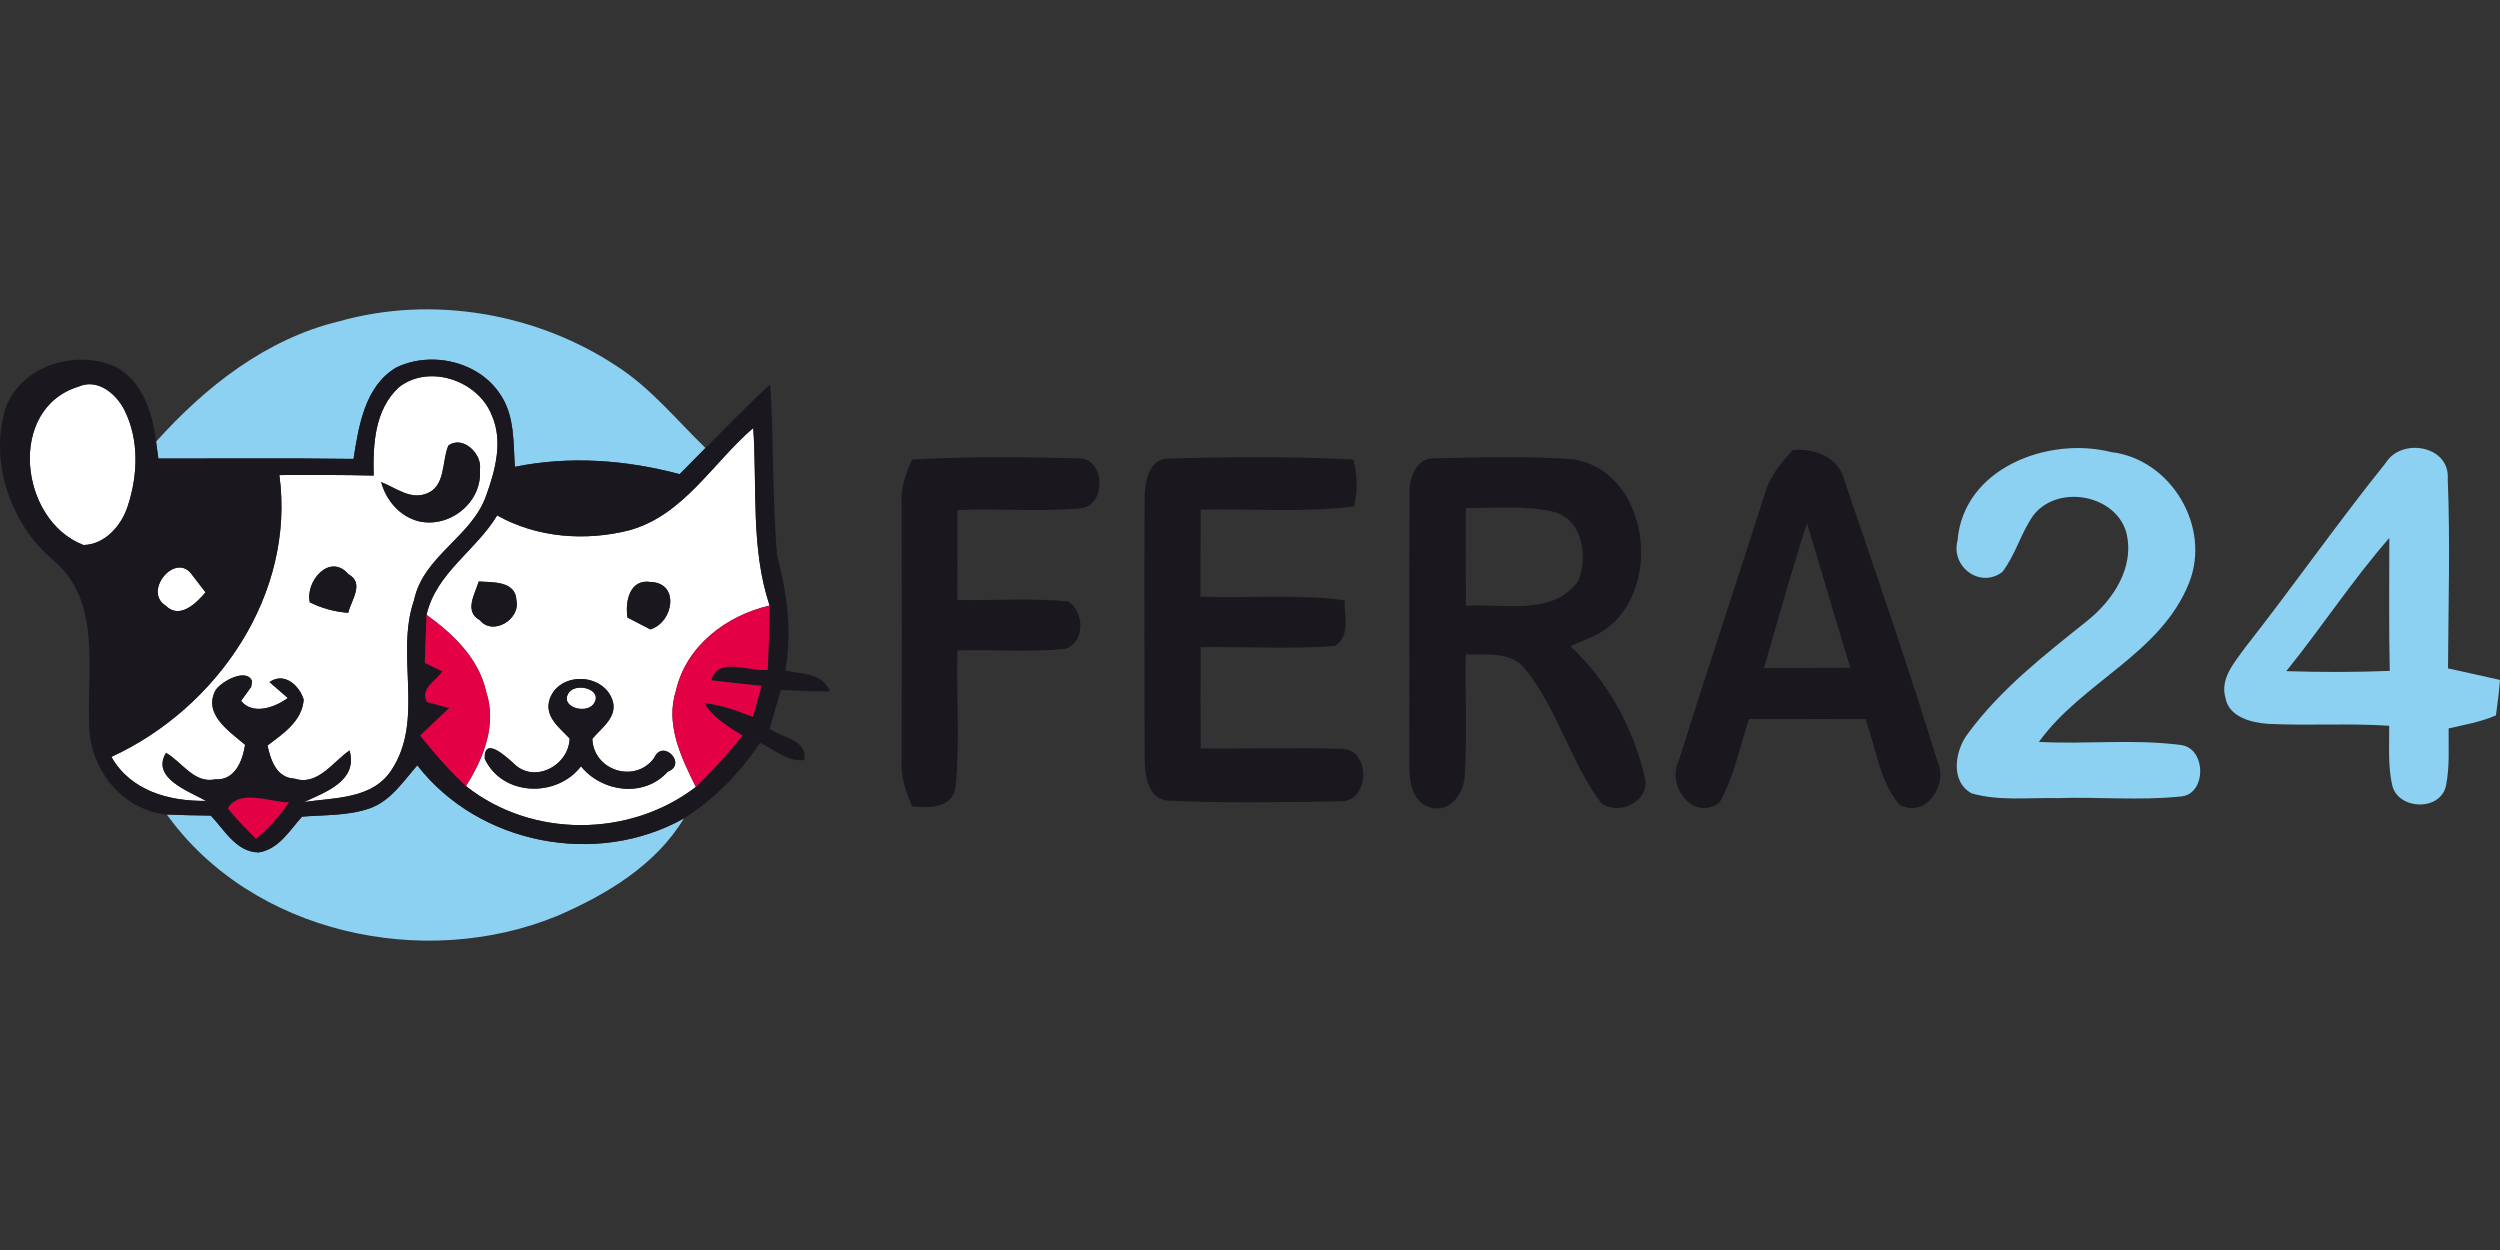
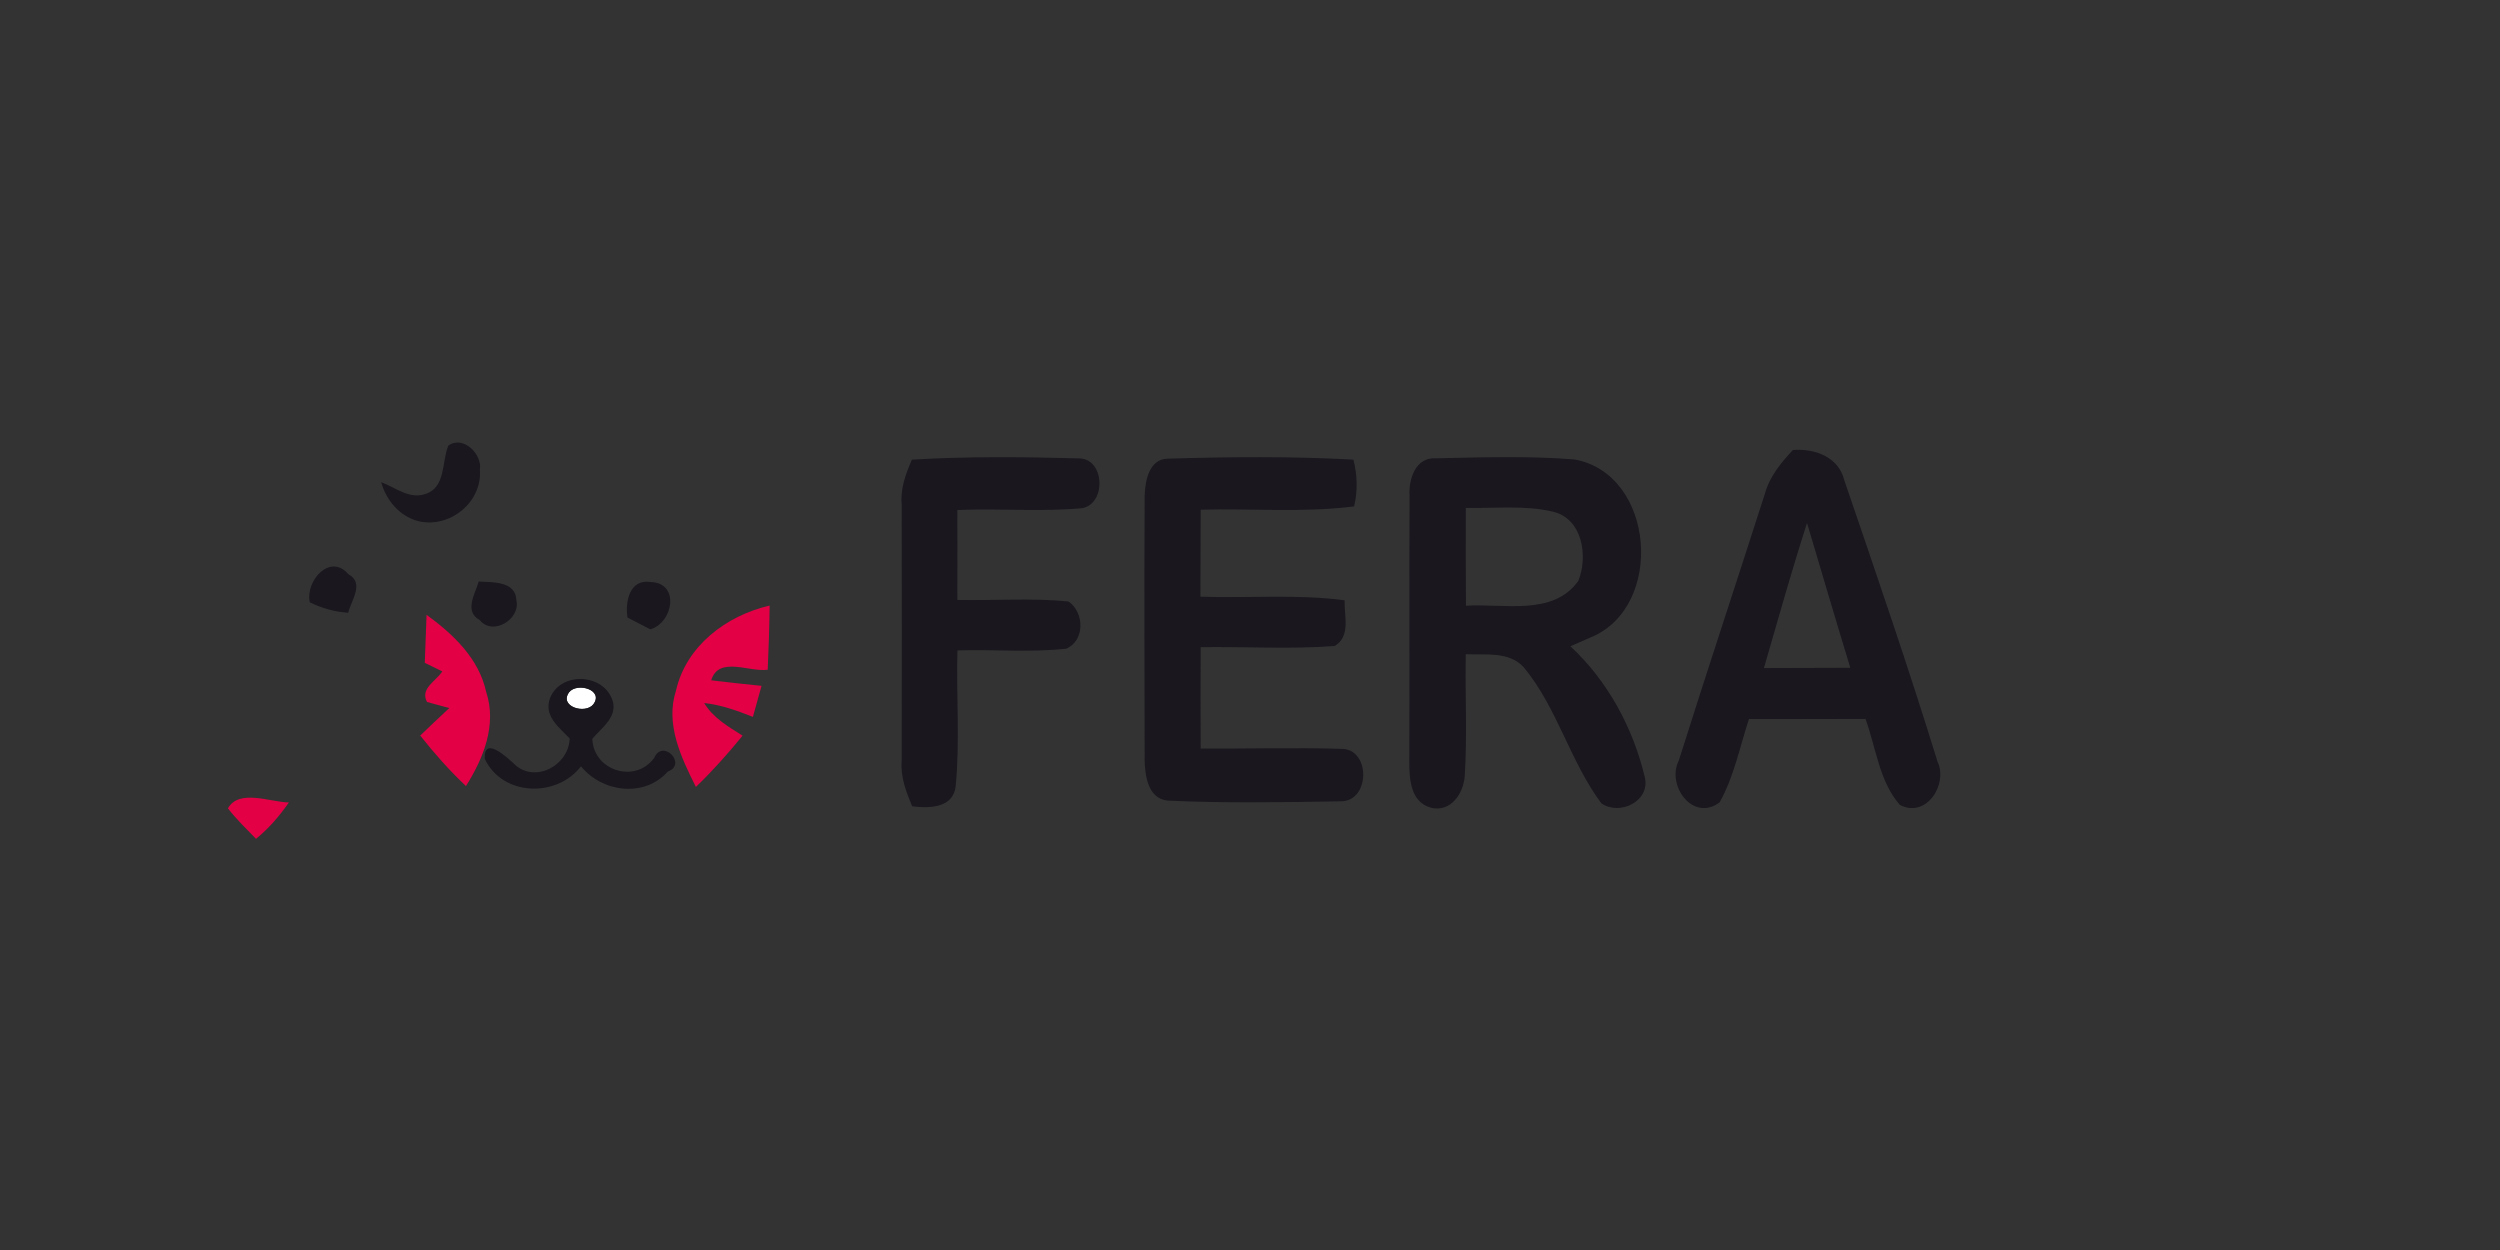
<svg xmlns="http://www.w3.org/2000/svg" id="prefix__Ebene_2" viewBox="0 -35.102 283.67 141.835">
  <rect x="0" y="-35.102" width="283.67" height="141.835" fill="#333333" stroke="none" />
  <defs>
    <style>.prefix__cls-1{fill:#fff}.prefix__cls-2{fill:#1a171e}</style>
  </defs>
  <g id="prefix__Ebene_1-2">
    <g id="prefix___ffffffff">
-       <path d="M8.93 8.76c2.2-.97 4.34.89 5.24 2.77 1.63 3.33 1.47 7.32.33 10.78-.69 2.2-2.59 4.39-5.03 4.43-7.3-2.8-8.69-15.51-.54-17.98Zm36.33.08c3.41-2.68 8.98-.78 10.53 3.15 1.3 2.88.44 6.19-.58 9.02-1.59 4.78-7.18 6.93-8.23 12-2.16 6.24 1.23 13.53-2.56 19.27-2.15 3.31-6.47 3.12-9.92 3.62 2.45-1.12 6.14-2.42 5.16-5.85-1.89 1.3-3.61 4.05-6.24 3.2-2.06-.1-2.7-2.1-3.07-3.76 1.78-1.35 3.92-2.75 4.11-5.21-.5-1.62-2.2-3.16-3.88-1.99.52.46 1.56 1.36 2.08 1.81-1.47 1.08-3.96 1.97-5.31.33.29-.4.86-1.2 1.15-1.59l.1-.65c-.59-1.54-3.47-.02-4.15 1.04-1.43 2.71 1.6 4.67 3.36 6.18-.29 1.82-1.13 4.05-3.38 3.92-2.42.5-3.75-1.95-5.59-3.01-1.72 2.85 2.53 4.33 4.54 5.45-4.17.07-8.56-1.13-10.74-4.99C24.67 45.24 33.53 32.33 31.7 18.8c3.57-.01 7.14-.03 10.7.06-.09-3.51.1-7.47 2.86-10.02m5.61 6.62c-.77 1.85-.26 4.74-2.61 5.49-1.8.63-3.42-.75-5.01-1.35.57 2.08 2.1 3.89 4.24 4.44 3.54.84 7.27-2.17 6.96-5.86.3-1.74-1.92-3.94-3.58-2.72M35.15 33.24c1.37.68 2.83 1.08 4.36 1.19.35-1.44 1.88-3.37.02-4.38-2.08-2.44-4.91.77-4.38 3.19Z" class="prefix__cls-1" />
-       <path d="M71.43 25.06c6.15-1.71 9.45-7.66 14.04-11.6.46 6.72-.31 13.65 1.86 20.15-4.9 1.13-9.48 4.57-10.63 9.66-1.23 3.8.59 7.58 2.26 10.92-7.5 5.77-18.65 5.82-26.09-.1 1.98-3.13 3.53-6.94 2.3-10.67-.83-3.81-3.74-6.56-6.77-8.76 1.1-4.78 5.62-7.29 8.01-11.28 4.53 2.55 10.04 2.95 15.02 1.68m-17.11 5.82c-.42 1.42-1.69 3.39.12 4.38 1.47 1.83 4.62-.08 4.16-2.22-.07-2.24-2.71-2.06-4.28-2.16m16.88 4.09c.64.33 1.94 1 2.59 1.34 2.63-.78 3.36-5.26.07-5.37-2.4-.4-2.95 2.19-2.66 4.03m-8.8 9.17c-.72 2.02 1.04 3.28 2.24 4.56-.11 3.13-4.12 5.2-6.42 2.76-.81-.71-3.32-3.07-3.22-.47 1.99 4.27 8.17 4.46 10.92.86 2.4 2.96 7.2 3.59 9.85.6 2.25-.82-.56-3.8-1.55-1.54-2.15 2.93-6.88 1.44-7.01-2.18 1.07-1.28 3-2.55 2.24-4.51-1.14-2.96-5.9-3.09-7.05-.08ZM18.81 33.63c-2.57-1.59.92-5.95 2.83-3.71.42.54 1.26 1.64 1.68 2.19-1.04 1.24-2.93 3.1-4.51 1.52Z" class="prefix__cls-1" />
      <path d="M64.58 43.44c.92-1.14 3.96-.27 2.75 1.37-.92 1.17-3.94.26-2.75-1.37Z" class="prefix__cls-1" />
    </g>
-     <path id="prefix___8cd1f2ff" fill="#8cd1f2" d="M38.5 1.35C49.1-1.63 60.93.42 70.07 6.5c3.83 2.49 6.72 6.08 9.98 9.23-.98.99-1.96 1.98-2.93 2.97-6.09-1.62-12.5-2.1-18.7-.83-.18-2.75-.01-5.75-1.61-8.15-2.42-3.81-7.85-5.04-11.83-3.13-3.59 2.11-4.27 6.63-4.87 10.38-7.38-.1-14.76-.03-22.14-.04-.06-.48-.2-1.44-.26-1.92C23.32 8.77 30.18 3.36 38.5 1.35Zm183.62 24.87c.67-8.21 10.28-11.83 17.41-10.03 6.79.78 11.4 8.47 8.86 14.84-3.19 8.06-12.15 11.26-17.04 18.05 5.36.29 10.75-.35 16.08.35 2.97.32 2.98 5.72-.07 5.85-4.61.48-9.27.02-13.9.18-3.24-.08-6.59.36-9.74-.54-2.49-1.37-1.89-4.91-.39-6.83 3.68-5 8.63-8.85 13.43-12.69 3.01-2.38 5.53-6.16 4.49-10.15-1.3-4.32-7.89-5.41-10.57-1.82-1.39 2-1.99 4.44-3.48 6.37-2.54 1.91-5.87-.6-5.08-3.58Zm48.6-8.82c1.8-2.88 7.28-1.94 7.02 1.84.29 7.16.07 14.34.03 21.5 1.96.43 3.93.86 5.9 1.31-.11 1.34-.27 2.68-.46 4.02-1.71.75-3.57 1.06-5.37 1.48-.02 2.16.13 4.34-.29 6.47-.61 2.93-5.29 2.8-6.08.11-.54-2.25-.35-4.59-.37-6.88-4.58-.31-9.18.01-13.75-.22-1.87-.12-4.42-.77-4.82-2.9-.67-2.21.99-4.03 2.17-5.69 5.45-6.93 10.5-14.17 16.02-21.04m-11.3 23.65c3.91.13 7.82.13 11.74-.03-.11-5.03-.04-10.06-.05-15.08-4.2 4.8-7.68 10.16-11.69 15.11ZM42.01 56.6c2.35-.86 3.76-3.06 5.34-4.86 6.99 8.99 20.35 11.57 30.25 6.02-3.2 5.33-8.84 8.68-14.41 11.08-15.08 6.18-34.56 2-44.26-11.52 1.66.07 3.32.1 4.99.12 1.55 1.63 2.89 4.15 5.44 4.18 2.27-.36 3.5-2.49 4.91-4.06 2.59-.21 5.26-.08 7.74-.96Z" />
    <g id="prefix___1a171eff">
-       <path d="M.61 11.27c1.72-4.88 7.97-6.79 12.48-4.76 3.07 1.6 4.25 5.28 4.62 8.5.06.48.2 1.44.26 1.92 7.38.01 14.76-.06 22.14.04.6-3.75 1.28-8.27 4.87-10.38 3.98-1.91 9.41-.68 11.83 3.13 1.6 2.4 1.43 5.4 1.61 8.15 6.2-1.27 12.61-.79 18.7.83.97-.99 1.95-1.98 2.93-2.97 2.41-2.44 4.82-4.89 7.34-7.23.44 6.48.22 12.99.79 19.45 1.13 4.24 1.73 8.65.92 13.01 1.82.49 4.25.22 5.06 2.39-1.85.01-3.7-.07-5.54-.16-.44 1.46-.88 2.92-1.3 4.39 1.38 1.06 4.37 1.22 3.93 3.56-1.91.24-3.39-1.2-5-1.96-2.28 3.4-5.17 6.39-8.65 8.58-9.9 5.55-23.26 2.97-30.25-6.02-1.58 1.8-2.99 4-5.34 4.86-2.48.88-5.15.75-7.74.96-1.41 1.57-2.64 3.7-4.91 4.06-2.55-.03-3.89-2.55-5.44-4.18-1.67-.02-3.33-.05-4.99-.12-5.11-.49-8.83-5.26-8.81-10.26-.25-6.25 1.39-13.96-4.03-18.56C1.22 24.41-1.22 17.43.61 11.27m8.32-2.51c-8.15 2.47-6.76 15.18.54 17.98 2.44-.04 4.34-2.23 5.03-4.43 1.14-3.46 1.3-7.45-.33-10.78-.9-1.88-3.04-3.74-5.24-2.77m36.33.08c-2.76 2.55-2.95 6.51-2.86 10.02-3.56-.09-7.13-.07-10.7-.06 1.83 13.53-7.03 26.44-19.06 31.98 2.18 3.86 6.57 5.06 10.74 4.99-2.01-1.12-6.26-2.6-4.54-5.45 1.84 1.06 3.17 3.51 5.59 3.01 2.25.13 3.09-2.1 3.38-3.92-1.76-1.51-4.79-3.47-3.36-6.18.68-1.06 3.56-2.58 4.15-1.04l-.1.65c-.29.39-.86 1.19-1.15 1.59 1.35 1.64 3.84.75 5.31-.33-.52-.45-1.56-1.35-2.08-1.81 1.68-1.17 3.38.37 3.88 1.99-.19 2.46-2.33 3.86-4.11 5.21.37 1.66 1.01 3.66 3.07 3.76 2.63.85 4.35-1.9 6.24-3.2.98 3.43-2.71 4.73-5.16 5.85 3.45-.5 7.77-.31 9.92-3.62 3.79-5.74.4-13.03 2.56-19.27 1.05-5.07 6.64-7.22 8.23-12 1.02-2.83 1.88-6.14.58-9.02-1.55-3.93-7.12-5.83-10.53-3.15m26.17 16.22c-4.98 1.27-10.49.87-15.02-1.68-2.39 3.99-6.91 6.5-8.01 11.28-.06 1.81-.13 3.63-.2 5.45.5.24 1.49.73 1.99.97-.72 1.11-2.55 1.94-1.74 3.47.63.18 1.9.52 2.53.69-1.11 1.03-2.21 2.07-3.3 3.12 1.6 2.02 3.31 3.96 5.19 5.73 7.44 5.92 18.59 5.87 26.09.1 1.9-1.82 3.64-3.78 5.3-5.82-1.62-1.02-3.34-2.01-4.36-3.7 1.92.2 3.74.87 5.53 1.57.32-1.17.65-2.34.98-3.52-1.91-.19-3.81-.4-5.71-.63.85-2.79 4.31-.9 6.41-1.2.11-2.43.19-4.85.22-7.28-2.17-6.5-1.4-13.43-1.86-20.15-4.59 3.94-7.89 9.89-14.04 11.6m-52.62 8.57c1.58 1.58 3.47-.28 4.51-1.52-.42-.55-1.26-1.65-1.68-2.19-1.91-2.24-5.4 2.12-2.83 3.71m7.05 22.99c.96 1.24 2.1 2.34 3.19 3.46 1.45-1.18 2.67-2.6 3.73-4.13-2.14-.03-5.65-1.57-6.92.67Z" class="prefix__cls-2" />
      <path d="M50.87 15.46c1.66-1.22 3.88.98 3.58 2.72.31 3.69-3.42 6.7-6.96 5.86-2.14-.55-3.67-2.36-4.24-4.44 1.59.6 3.21 1.98 5.01 1.35 2.35-.75 1.84-3.64 2.61-5.49Zm112.04 1.44c5.24-.11 10.52-.29 15.74.13 9.16 1.64 10.27 16.74 1.85 20.19-.58.25-1.73.76-2.31 1.01 4.24 3.92 7.12 9.28 8.45 14.87.63 2.71-2.85 4.4-4.94 2.95-3.55-4.76-4.99-10.82-8.79-15.42-1.68-1.87-4.37-1.38-6.59-1.5-.09 4.6.18 9.22-.12 13.83-.14 1.96-1.57 4.14-3.83 3.59-2.37-.64-2.47-3.35-2.46-5.36.04-10.01-.02-20.02.03-30.02-.13-1.89.67-4.41 2.97-4.27m3.41 5.63c0 3.7-.01 7.4.02 11.1 4.21-.29 9.9 1.22 12.75-2.83 1.11-2.73.5-6.96-2.78-7.82-3.27-.79-6.67-.38-9.99-.45Zm37.11-6.57c2.48-.2 5.19.77 5.84 3.43 3.62 10.59 7.27 21.2 10.57 31.9 1.25 2.61-1.3 6.53-4.28 4.93-2.34-2.69-2.69-6.49-3.89-9.75-4.41.02-8.82.01-13.22.02-1.05 3.17-1.68 6.52-3.33 9.45-3.01 2.27-6.07-1.92-4.63-4.75 3.19-10.12 6.54-20.2 9.78-30.31.53-1.93 1.83-3.48 3.16-4.92m-3.28 24.74c3.27-.02 6.53-.02 9.8-.03-1.67-5.47-3.28-10.95-4.91-16.43-1.75 5.45-3.3 10.96-4.89 16.46Zm-96.68-23.65c6.34-.38 12.7-.31 19.04-.14 2.84.1 3.04 5.09.31 5.65-4.71.44-9.47 0-14.19.21 0 3.4.02 6.8 0 10.2 4.2.09 8.44-.25 12.63.18 1.77 1.25 1.88 4.4-.26 5.35-4.1.46-8.24.07-12.36.2-.14 5.1.29 10.23-.19 15.32-.22 2.58-2.98 2.61-4.95 2.37-.68-1.64-1.34-3.35-1.19-5.17.02-9.71.02-19.41 0-29.11-.16-1.79.47-3.46 1.16-5.06Zm26.42 4c.04-1.63.53-4.08 2.6-4.11 7.01-.21 14.07-.28 21.08.11.45 1.75.5 3.55.08 5.31-5.78.73-11.61.22-17.41.37-.01 3.29-.01 6.58-.03 9.87 5.45.19 10.93-.31 16.36.41-.06 1.73.73 4.1-1.13 5.19-5.05.38-10.13.06-15.2.13-.02 3.83-.02 7.66 0 11.5 5.36.04 10.73-.13 16.1.04 3.19.15 3.1 5.88-.12 5.95-6.57.11-13.18.23-19.75-.08-2.2-.24-2.55-2.79-2.59-4.58-.02-10.03-.05-20.07 0-30.11ZM35.15 33.24c-.53-2.42 2.3-5.63 4.38-3.19 1.86 1.01.33 2.94-.02 4.38-1.53-.11-2.99-.51-4.36-1.19Zm19.17-2.36c1.57.1 4.21-.08 4.28 2.16.46 2.14-2.69 4.05-4.16 2.22-1.81-.99-.54-2.96-.12-4.38Zm16.88 4.09c-.29-1.84.26-4.43 2.66-4.03 3.29.11 2.56 4.59-.07 5.37-.65-.34-1.95-1.01-2.59-1.34Zm-8.8 9.17c1.15-3.01 5.91-2.88 7.05.08.76 1.96-1.17 3.23-2.24 4.51.13 3.62 4.86 5.11 7.01 2.18.99-2.26 3.8.72 1.55 1.54-2.65 2.99-7.45 2.36-9.85-.6-2.75 3.6-8.93 3.41-10.92-.86-.1-2.6 2.41-.24 3.22.47 2.3 2.44 6.31.37 6.42-2.76-1.2-1.28-2.96-2.54-2.24-4.56m2.18-.7c-1.19 1.63 1.83 2.54 2.75 1.37 1.21-1.64-1.83-2.51-2.75-1.37Z" class="prefix__cls-2" />
    </g>
    <path id="prefix___e30045ff" fill="#e30045" d="M76.7 43.27c1.15-5.09 5.73-8.53 10.63-9.66-.03 2.43-.11 4.85-.22 7.28-2.1.3-5.56-1.59-6.41 1.2 1.9.23 3.8.44 5.71.63-.33 1.18-.66 2.35-.98 3.52-1.79-.7-3.61-1.37-5.53-1.57 1.02 1.69 2.74 2.68 4.36 3.7-1.66 2.04-3.4 4-5.3 5.82-1.67-3.34-3.49-7.12-2.26-10.92Zm-28.3-8.61c3.03 2.2 5.94 4.95 6.77 8.76 1.23 3.73-.32 7.54-2.3 10.67-1.88-1.77-3.59-3.71-5.19-5.73 1.09-1.05 2.19-2.09 3.3-3.12-.63-.17-1.9-.51-2.53-.69-.81-1.53 1.02-2.36 1.74-3.47-.5-.24-1.49-.73-1.99-.97.07-1.82.14-3.64.2-5.45ZM25.86 56.62c1.27-2.24 4.78-.7 6.92-.67-1.06 1.53-2.28 2.95-3.73 4.13-1.09-1.12-2.23-2.22-3.19-3.46Z" />
  </g>
</svg>